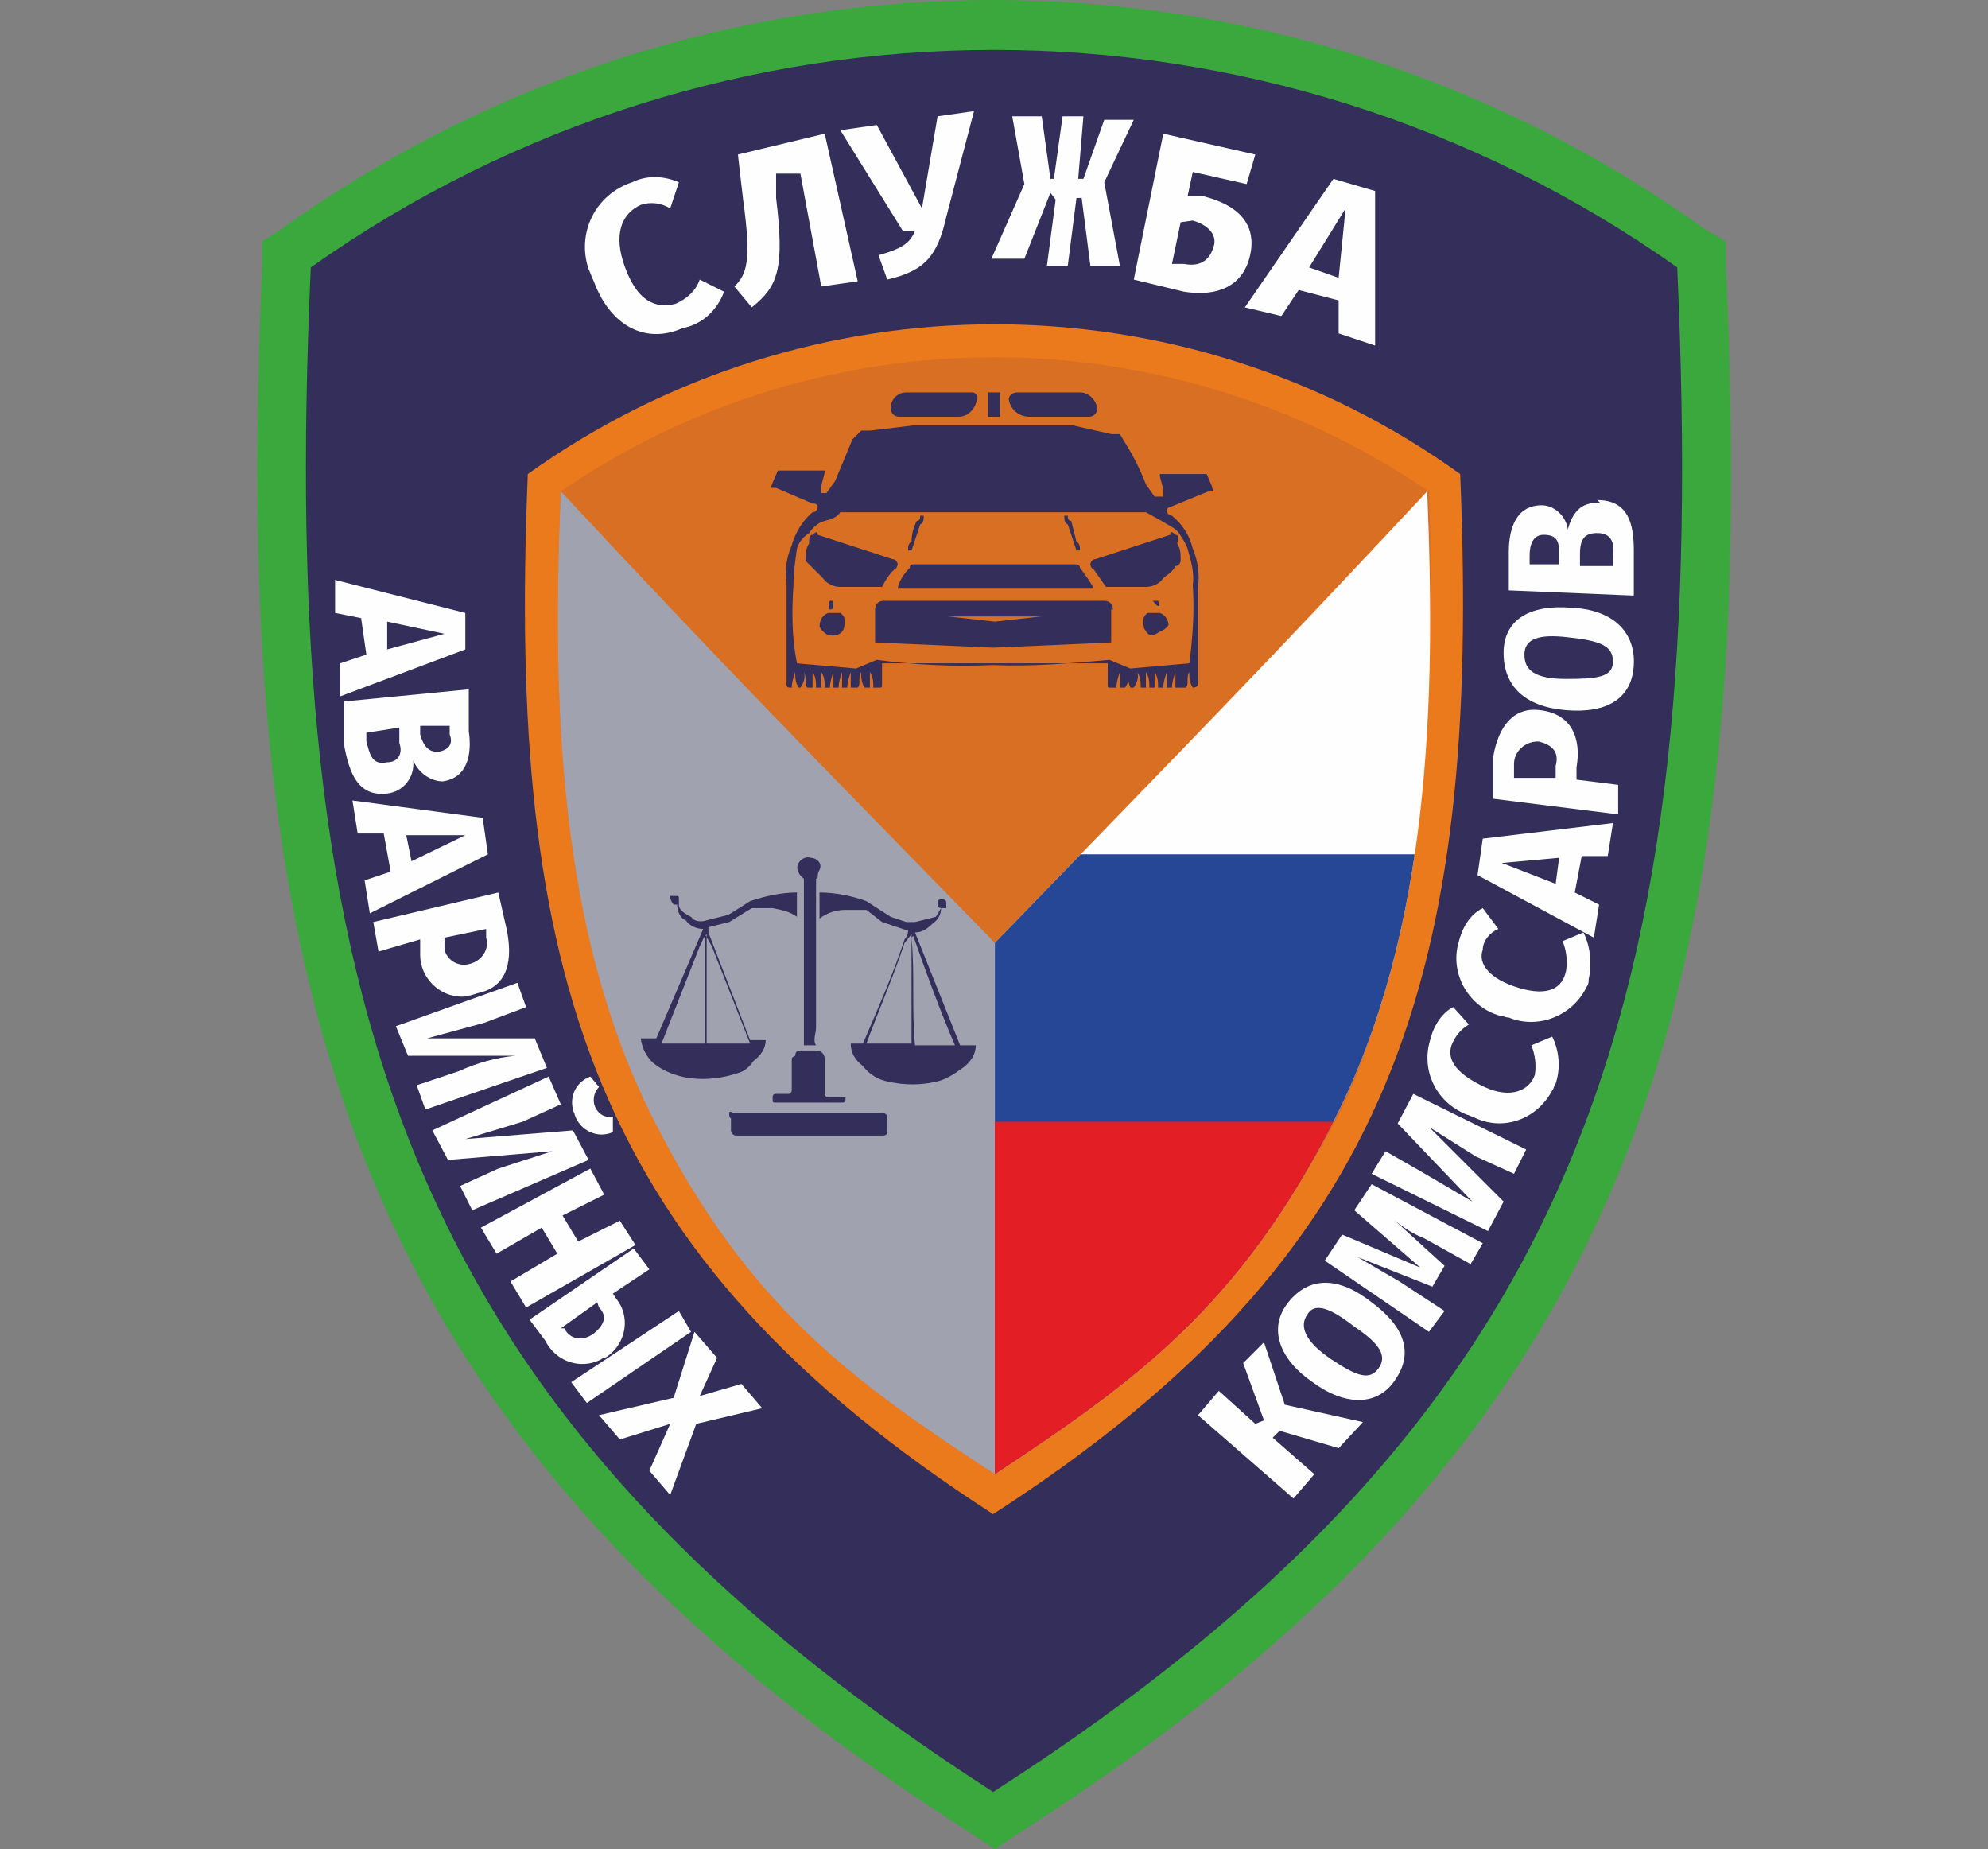
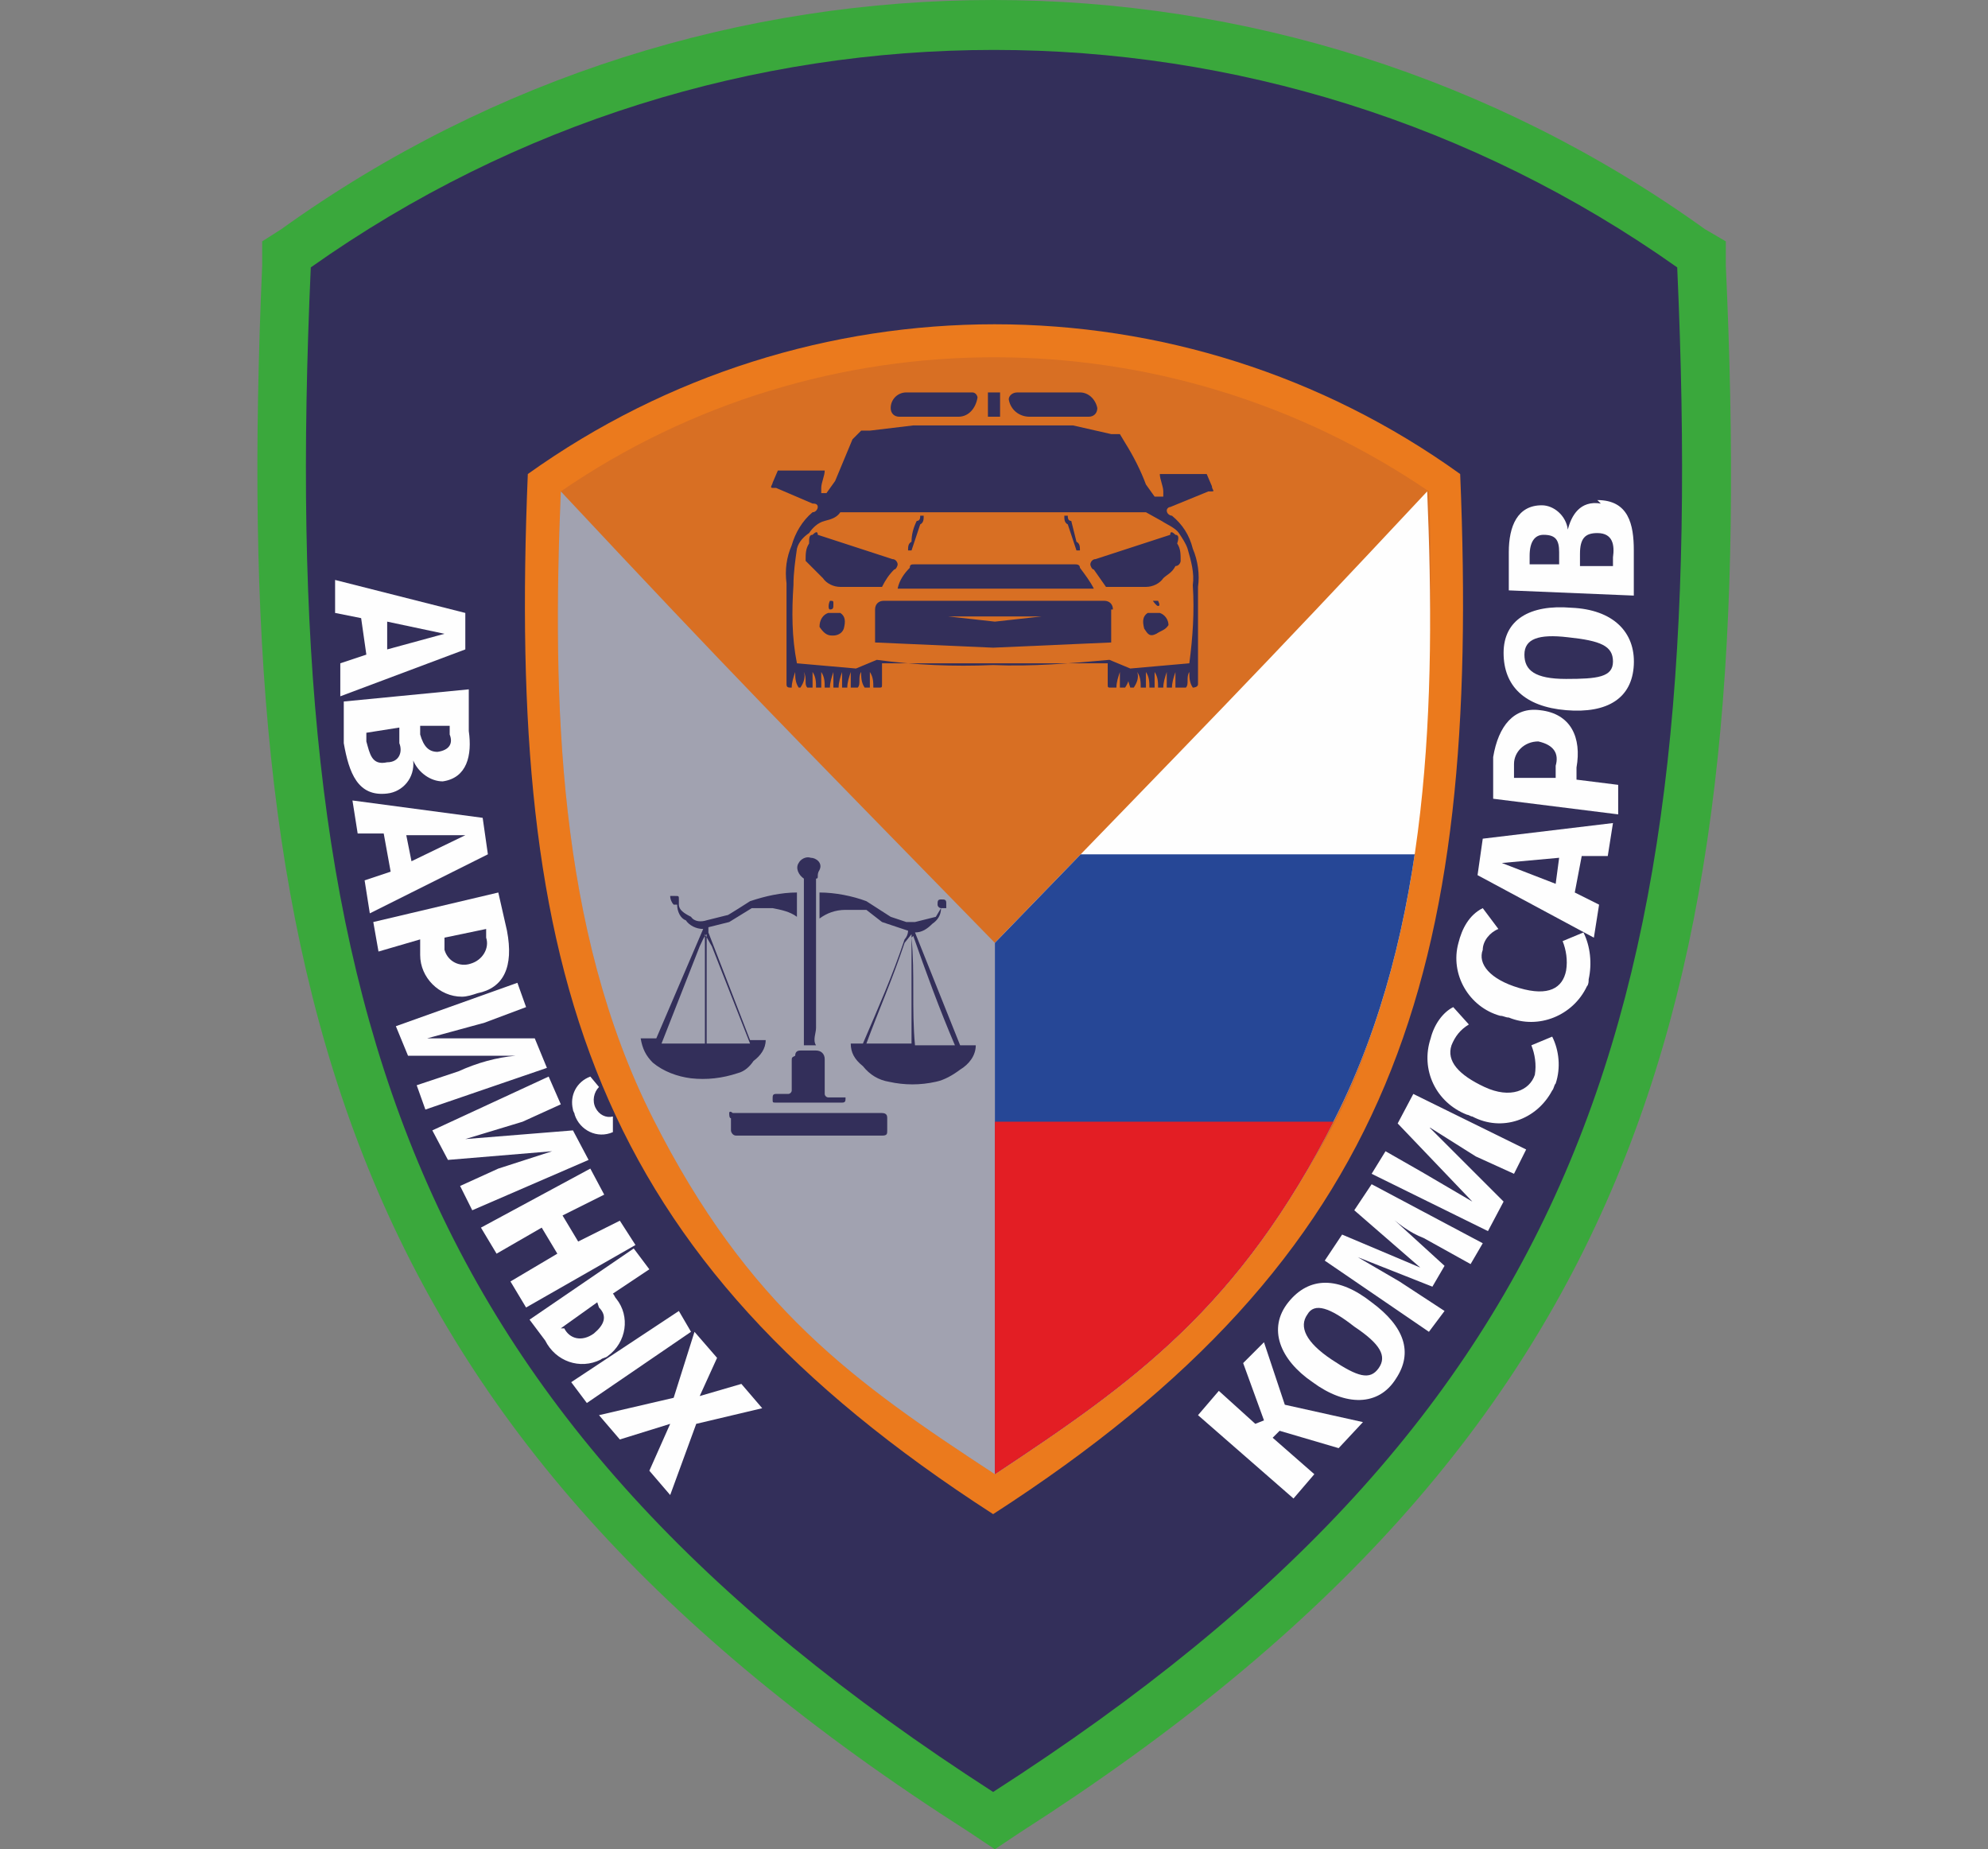
<svg xmlns="http://www.w3.org/2000/svg" xmlns:xlink="http://www.w3.org/1999/xlink" id="Слой_1" x="0px" y="0px" viewBox="0 0 114.5 106.5" style="enable-background:new 0 0 114.5 106.5;" xml:space="preserve">
  <rect x="0" y="0" width="114.5" height="106.5" fill="#808080" stroke="none" />
  <style type="text/css"> .st0{fill-rule:evenodd;clip-rule:evenodd;fill:#3AA83C;} .st1{fill-rule:evenodd;clip-rule:evenodd;fill:#332F5A;} .st2{fill-rule:evenodd;clip-rule:evenodd;fill:#EB7A1D;} .st3{fill-rule:evenodd;clip-rule:evenodd;fill:#D86F23;} .st4{fill:#FEFEFE;} .st5{fill:#332F5A;} .st6{fill-rule:evenodd;clip-rule:evenodd;fill:#A1A2B0;} .st7{fill-rule:evenodd;clip-rule:evenodd;fill:#FEFEFE;} .st8{clip-path:url(#SVGID_2_);} .st9{fill:#264796;} .st10{fill:#E31E24;} .st11{fill:none;} </style>
  <g id="Слой_2_1_">
    <g id="Слой_1-2">
      <g id="Слой_1-3">
        <g id="_2721905594848">
          <path class="st0" d="M16.2,13.2c24.5-17.6,57.5-17.6,82,0l1.2,0.7v1.4c1.9,41.4-4.5,67.1-40.6,90.2l-1.5,1l-1.5-1 C19.6,82.4,13.3,56.7,15.1,15.3v-1.4L16.2,13.2z" />
          <path class="st1" d="M17.9,15.4C41.5-1.3,73-1.3,96.6,15.4c1.9,42.3-5.3,65.9-39.4,87.8C23.2,81.3,16,57.7,17.9,15.4z" />
          <path class="st2" d="M30.4,27.3c16.1-11.5,37.7-11.5,53.7,0c1.2,28.9-3.8,45-26.9,59.9C34.1,72.3,29.2,56.2,30.4,27.3z" />
          <path class="st3" d="M32.3,28.3c-0.5,12-0.2,25.2,5.3,36.1s11.6,15.2,19.7,20.5c8-5.3,15.2-11.8,19.7-20.5 c4.5-8.7,5.8-24.1,5.3-36.1C67.2,18,47.3,18,32.3,28.3z" />
-           <path class="st4" d="M36.4,10.5c-2.1,0.7-3.2,2.9-2.5,5c0.1,0.2,0.2,0.5,0.3,0.7c1,2.7,3.1,3.6,5.1,2.7c1.1-0.2,2-1,2.4-2.1 l-1.4-0.7c-0.2,0.6-0.7,1.1-1.4,1.4c-1.2,0.3-2.2-0.2-2.9-2.1c-0.7-1.9-0.2-3.1,0.9-3.6c0.6-0.2,1.2-0.1,1.7,0.2l0.5-1.5 C38.2,10.1,37.2,10.1,36.4,10.5z M47.5,7.7l-5,1.2l0.3,2.6c0.5,3.6,0.2,4.3-0.5,5l1,1.2c1.5-1.2,1.9-2.2,1.4-6.3V10h1.4l1.2,6.5 l2.1-0.3L47.5,7.7z M56.1,6.4L54,6.7L53.1,12l-2.6-4.8l-2.1,0.3l3.6,5.8h0.7c-0.3,0.7-0.7,1-2.1,1.4l0.5,1.4 c2.2-0.5,2.9-1.4,3.4-3.6L56.1,6.4z M60.8,11.5l-0.5,3.8h1.2l0.5-3.9h0.3l0.5,3.9h1.7l-0.9-4.8l1.7-3.6h-1.7l-1.2,3.4h-0.3 l0.3-3.6h-1.2l-0.5,3.6h-0.2l-0.5-3.6h-1.7l0.7,3.9l-1.9,4.3H59l1.5-3.8L60.8,11.5z M72.3,8.9L67,7.7l-1.7,8.4l2.9,0.7 c1.9,0.3,3.4-0.3,3.8-2.1s-0.7-2.9-2.7-3.4h-0.9l0.3-1.4l3.1,0.7L72.3,8.9z M68.7,12.7c1,0.3,1.4,0.9,1.2,1.5 c-0.2,0.7-0.7,1.2-1.7,1h-0.7l0.5-2.4L68.7,12.7z M77.1,17.3v1.9l2.1,0.7V11l-2.4-0.7l-5.1,7.4l2.1,0.5l1-1.5L77.1,17.3z M75.4,15.4l2.1-3.4L77.1,16L75.4,15.4z" />
          <path class="st4" d="M21.1,37.7l-1.5,0.5v1.9l7.2-2.7v-2.1l-7.5-1.9v1.9l1.5,0.3L21.1,37.7z M22.3,35.8l3.3,0.7l-3.3,0.9V35.8z M22.3,45.7c0.9-0.1,1.6-0.9,1.5-1.9c0,0,0,0,0,0c0.3,0.7,1,1.2,1.7,1.2c1.4-0.2,1.7-1.5,1.5-2.9v-2.4l-7.2,0.7v2.4 C20.1,44.5,20.6,45.9,22.3,45.7z M25.2,43.3c-0.5,0-0.8-0.3-1-1v-0.5h1.7v0.5C26.1,42.8,25.9,43.2,25.2,43.3z M22.3,43.9 c-0.9,0.2-1-0.5-1.2-1.2v-0.5l1.9-0.3v0.9C23.2,43.3,23,43.9,22.3,43.9z M22.5,50.2L21,50.7l0.3,1.9l6.8-3.4l-0.3-2.1l-7.5-1 l0.3,1.9h1.5L22.5,50.2z M23.4,48.1h3.4l-3.1,1.5L23.4,48.1z M27.5,57.2c1.5-0.3,2.1-1.5,1.7-3.6l-0.5-2.2l-7.2,1.7l0.3,1.7 l2.4-0.7V55c0,1.3,1.1,2.4,2.4,2.4C26.9,57.4,27.2,57.3,27.5,57.2z M27.1,55.5c-0.6,0.2-1.3-0.1-1.5-0.8c0,0,0-0.1,0-0.1V54 l2.4-0.5V54C28.2,54.6,27.8,55.3,27.1,55.5C27.2,55.5,27.2,55.5,27.1,55.5z M22.8,59.1l0.7,1.7h6.2c-1.1,0.1-2.2,0.4-3.3,0.9 L24,62.5l0.5,1.4l7-2.4l-0.7-1.7h-6.2l3.3-0.9l2.4-0.9l-0.5-1.4L22.8,59.1z M33.1,64.2c0.3,0.9,1.3,1.4,2.2,1c0,0,0,0,0,0v-0.9 c-0.4,0.1-0.8-0.1-1-0.5c-0.2-0.4-0.1-0.9,0.2-1.2L34,62c-0.8,0.3-1.2,1.1-1,1.9C33,64,33.1,64.1,33.1,64.2z M24.9,65.1l0.9,1.7 l6-0.5l-3.1,1l-2.2,1l0.7,1.4l6.7-2.9l-0.9-1.7l-6.2,0.5l3.3-1l2.2-1L31.6,62L24.9,65.1z M29.4,73.8l0.9,1.5l6.3-3.6l-0.9-1.4 l-2.4,1.2L32.4,70l2.4-1.2L34,67.3l-6.3,3.4l0.9,1.5l2.6-1.5l0.9,1.5L29.4,73.8z M37.4,73.1l-0.9-1.2l-6,4.1l0.9,1.2 c0.6,1.2,2,1.7,3.2,1.1c0.1-0.1,0.3-0.1,0.4-0.2c1.1-0.8,1.3-2.3,0.5-3.3c-0.1-0.1-0.1-0.2-0.2-0.3l0,0L37.4,73.1z M39.8,76.7 l-0.7-1.2l-6.2,4.1l0.9,1.2L39.8,76.7z M34.5,75.3c0.5,0.5,0.3,1-0.3,1.5c-0.7,0.5-1.4,0.3-1.7-0.3h-0.2l2.1-1.5L34.5,75.3z M40,76.7l-1.2,3.8l-4.3,1l1.2,1.4l2.9-0.9l-1.2,2.7l1.2,1.4l1.5-4.1l3.8-0.9l-1.2-1.4l-2.4,0.7l1-2.2L40,76.7z" />
          <path class="st4" d="M73.7,82.4l3.4,1l1.4-1.5l-4.5-1l-1.2-3.6l-1.2,1.2l1.2,3.3L72.3,82l-2.1-1.9l-1.2,1.4l5.5,4.8l1.2-1.4 l-2.4-2.1L73.7,82.4z M79,75c-1.9-1.5-3.6-1.5-4.8,0c-1.2,1.5-0.5,3.3,1.4,4.6c1.9,1.4,3.8,1.4,4.8-0.2 C81.4,77.9,80.9,76.4,79,75z M78,76.4c1.5,1,1.9,1.7,1.4,2.4c-0.5,0.7-1.2,0.5-2.7-0.5c-1.5-1-1.9-1.9-1.4-2.6 C75.7,75,76.6,75.3,78,76.4z M79,68.2l-1,1.5l3.8,3.3l-4.5-1.9l-1,1.5l6,4.1l0.9-1.2l-2.6-1.7l-2.4-1.4l4.3,1.7l0.7-1.2 l-3.4-3.1c0.6,0.6,1.4,1.2,2.2,1.5l2.7,1.5l0.7-1.2L79,68.2z M85.7,70.9l0.9-1.7l-4.3-4.3l2.7,1.7l2.2,1l0.7-1.4L81.4,63 l-0.9,1.7l4.3,4.5l-2.9-1.7l-2.1-1.2L79,67.6L85.7,70.9z M82.4,59.8c-0.6,1.8,0.3,3.7,2.1,4.4c0.1,0,0.2,0.1,0.3,0.1 c1.7,0.9,3.7,0.2,4.6-1.5c0.1-0.1,0.1-0.3,0.2-0.4c0.3-0.9,0.2-1.9-0.2-2.7l-1.2,0.5c0.2,0.5,0.3,1.1,0.2,1.7 c-0.3,0.9-1.4,1.4-2.9,0.7c-1.5-0.7-2.2-1.5-1.9-2.4c0.2-0.5,0.5-0.9,1-1.2l-0.9-1C83.1,58.3,82.6,59,82.4,59.8z M84,54.3 c-0.5,1.8,0.6,3.7,2.4,4.2c0.2,0,0.3,0.1,0.5,0.1c1.7,0.7,3.7-0.1,4.5-1.8c0.1-0.1,0.1-0.3,0.1-0.4c0.2-0.9,0.1-1.9-0.3-2.7 l-1.2,0.5c0.2,0.5,0.3,1.1,0.2,1.7c-0.2,1-1,1.5-2.7,1c-1.7-0.5-2.4-1.4-2.1-2.2c0-0.5,0.4-1,0.9-1.2l-0.9-1.2 C84.6,52.7,84.2,53.5,84,54.3z M91.1,49.3h1.5l0.3-1.9l-7.5,0.9l-0.3,2.1l6.7,3.6l0.3-1.9l-1.4-0.7L91.1,49.3z M89.6,50.9 l-3.1-1.2l3.3-0.3L89.6,50.9z M88.7,40.9c-1.5-0.2-2.4,0.9-2.7,2.7v2.4l7.2,0.9v-1.7l-2.4-0.3v-0.7 C91.1,42.5,90.5,41.1,88.7,40.9z M88.6,42.7c0.9,0.2,1.2,0.7,1,1.4v0.7h-2.4V44C87.2,43.3,87.8,42.7,88.6,42.7z M90.5,35 c-2.4-0.2-3.9,0.7-3.9,2.6s1.2,3.1,3.6,3.3s3.8-0.7,3.9-2.6S92.9,35.1,90.5,35z M90.3,36.7c1.9,0.2,2.6,0.5,2.6,1.4 s-0.9,1-2.7,1s-2.4-0.5-2.4-1.4S88.6,36.5,90.3,36.7z M92.2,29c-1.2-0.2-1.7,0.7-1.9,1.5c-0.1-0.8-0.8-1.4-1.5-1.4 c-1.4,0-1.9,1.2-1.9,2.7v2.2l7.2,0.3v-2.6c0-1.5-0.3-2.9-2.1-2.9L92.2,29z M88.9,30.8c0.7,0,0.9,0.3,0.9,1v0.7h-1.7V32 C88.1,31.2,88.4,30.8,88.9,30.8z M92,30.7c0.9,0,1,0.7,0.9,1.4v0.5H91v-0.7C91,31,91.3,30.7,92,30.7z" />
          <path class="st5" d="M52.6,24.5h9.2l2.2,0.5h0.5l0.3,0.5c0.5,0.8,0.9,1.6,1.2,2.4l0.5,0.7H67v-0.3c0-0.3-0.2-0.7-0.2-1h2.7 l0.3,0.7c0,0.2,0.2,0.3,0,0.3h-0.2l-2.2,0.9c-0.1,0-0.2,0.1-0.2,0.2l0,0c0,0.2,0.2,0.3,0.3,0.3l0,0c0.6,0.5,1,1.1,1.2,1.9 c0.3,0.7,0.4,1.5,0.3,2.2v5.6l0,0c0,0.2-0.3,0.2-0.3,0.2c-0.2-0.3-0.2-0.6-0.2-0.9c-0.2,0.3,0,0.7-0.2,0.9h-0.3v-0.9 C68.1,39,68,39.3,68,39.6h-0.3v-0.9c-0.1,0.3-0.2,0.6-0.2,0.9h-0.3v-0.9C67.1,39,67,39.3,67,39.6h-0.3c0-0.3,0-0.6-0.2-0.9v0.9 h-0.3c0-0.3,0-0.6-0.2-0.9v0.9h-0.3c0-0.3,0-0.6-0.2-0.9c0.1,0.3,0,0.6-0.2,0.9h-0.2C65,39.3,64.9,39,65,38.7 c0.1,0.3,0,0.6-0.2,0.9h-0.3v-0.9c-0.1,0.3-0.2,0.6-0.2,0.9h-0.3c-0.2,0-0.2,0-0.2-0.2v-1.2h-13v1.2c0,0.2,0,0.2-0.2,0.2h-0.3 c0-0.3,0-0.6-0.2-0.9v0.9h-0.3c-0.2-0.3-0.2-0.6-0.2-0.9c-0.2,0.3,0,0.7-0.2,0.9H49v-0.9c-0.1,0.3-0.2,0.6-0.2,0.9h-0.3v-0.9 c-0.1,0.3-0.2,0.6-0.2,0.9H48v-0.9c-0.1,0.3-0.2,0.6-0.2,0.9h-0.3c0-0.3,0-0.6-0.2-0.9v0.9H47c0-0.3,0-0.6-0.2-0.9v0.9h-0.3 c-0.2-0.2,0-0.5-0.2-0.9c0.1,0.3,0,0.6-0.2,0.9H46c-0.2-0.3-0.2-0.6-0.2-0.9c-0.1,0.3-0.2,0.6-0.2,0.9c-0.2,0-0.3,0-0.3-0.2l0,0 v-5.8c-0.1-0.8,0-1.5,0.3-2.2c0.2-0.7,0.6-1.4,1.2-1.9c0.2,0,0.3-0.2,0.3-0.3v0c0-0.2-0.2-0.2-0.3-0.2l-2.1-0.9h-0.2 c-0.2,0,0-0.2,0-0.3l0.3-0.7h2.7c0,0.3-0.2,0.7-0.2,1v0.3h0.3l0.5-0.7l1-2.4l0.5-0.5h0.5L52.6,24.5z M57.3,29.5h-8.9 c-0.2,0.3-0.5,0.4-0.9,0.5c-0.4,0.1-0.7,0.4-0.9,0.7c-0.3,0.2-0.6,0.5-0.7,0.9c-0.1,0.7-0.2,1.4-0.2,2.1c-0.1,1.5-0.1,3,0.2,4.5 l3.4,0.3l1.2-0.5c2.2,0.3,4.4,0.4,6.7,0.3c2.2,0.1,4.5-0.1,6.7-0.3l1.2,0.5l3.4-0.3c0.2-1.5,0.3-3,0.2-4.5 c0.1-0.7-0.1-1.4-0.3-2.1c-0.1-0.3-0.3-0.6-0.5-0.9c-0.2-0.3-0.7-0.5-1-0.7L66,29.5C66,29.5,57.2,29.5,57.3,29.5z M61.7,30 c-0.2,0-0.2-0.2-0.2-0.3h-0.2c0,0.2,0,0.4,0.2,0.5l0.5,1.5h0.2c0-0.2,0-0.4-0.2-0.5C61.9,30.8,61.8,30.4,61.7,30z M67.7,30.8 c-0.2-0.2-0.3-0.2-0.3,0l-4.3,1.4c-0.2,0-0.3,0.2-0.3,0.3l0,0c0,0.1,0.1,0.3,0.2,0.3l0.7,1H66c0.4,0,0.8-0.2,1-0.5 c0.2-0.2,0.5-0.3,0.7-0.7c0.2,0,0.3-0.2,0.3-0.3l0,0c0-0.4,0-0.7-0.2-1C67.9,31,67.9,30.8,67.7,30.8z M62.2,32.7 c0-0.2-0.2-0.2-0.3-0.2h-9.2c-0.2,0-0.3,0-0.3,0.2c-0.3,0.3-0.6,0.7-0.7,1.2h11.3C62.8,33.5,62.5,33.1,62.2,32.7z M66.7,34.6 h-0.3c0,0,0.2,0.3,0.3,0.3S66.8,34.8,66.7,34.6z M64.1,35.1c0-0.3-0.2-0.5-0.5-0.5H50.9c-0.3,0-0.5,0.2-0.5,0.5V37l6.8,0.3 l6.8-0.3V35.1z M57.3,35.5H60l-2.7,0.3l-2.7-0.3H57.3z M66.8,35.3h-0.7c-0.3,0.2-0.3,0.5-0.2,0.9c0.2,0.3,0.3,0.5,0.7,0.3 c0.3-0.2,0.5-0.2,0.7-0.5C67.3,35.7,67.1,35.4,66.8,35.3z M52.8,30c0.2,0,0.2-0.2,0.2-0.3h0.2c0,0.2,0,0.4-0.2,0.5l-0.5,1.5 h-0.2c0-0.2,0-0.4,0.2-0.5C52.5,30.8,52.6,30.4,52.8,30z M46.8,30.8c0.2-0.2,0.3-0.2,0.3,0l4.3,1.4c0.2,0,0.3,0.2,0.3,0.3l0,0 c0,0.1-0.1,0.3-0.2,0.3c-0.3,0.3-0.5,0.6-0.7,1h-2.4c-0.4,0-0.8-0.2-1-0.5l-0.7-0.7l-0.3-0.3c0-0.4,0-0.7,0.2-1 C46.6,31,46.6,30.8,46.8,30.8z M47.8,34.6c0.2,0,0.2,0,0.2,0.2s0,0.3-0.2,0.3C47.7,35.1,47.7,34.8,47.8,34.6z M47.7,35.3h0.7 c0.3,0.2,0.3,0.5,0.2,0.9c-0.1,0.3-0.4,0.4-0.6,0.4c0,0,0,0-0.1,0c-0.3,0-0.5-0.2-0.7-0.5C47.2,35.7,47.4,35.4,47.7,35.3z" />
          <path class="st6" d="M32.3,28.3c-0.5,12-0.2,25.2,5.3,36.1s11.6,15.2,19.7,20.5V54.3C44.9,41.6,42.5,39.2,32.3,28.3z" />
          <path class="st7" d="M82.2,28.3c0.5,12,0.2,25.2-5.3,36.1S65.3,79.6,57.3,84.9V54.3C69.6,41.6,72,39.2,82.2,28.3z" />
          <g>
            <defs>
              <path id="SVGID_1_" d="M82.2,28.3c0.5,12,0.2,25.2-5.3,36.1S65.3,79.6,57.3,84.9V54.3C69.6,41.6,72,39.2,82.2,28.3z" />
            </defs>
            <clipPath id="SVGID_2_">
              <use xlink:href="#SVGID_1_" style="overflow:visible;" />
            </clipPath>
            <g class="st8">
              <rect x="-51.8" y="49.2" class="st9" width="196" height="117.8" />
              <rect x="-51.8" y="64.6" class="st10" width="196" height="117.8" />
            </g>
          </g>
-           <path class="st11" d="M82.2,28.3c0.5,12,0.2,25.2-5.3,36.1S65.3,79.6,57.3,84.9V54.3C69.6,41.6,72,39.2,82.2,28.3z" />
+           <path class="st11" d="M82.2,28.3S65.3,79.6,57.3,84.9V54.3C69.6,41.6,72,39.2,82.2,28.3z" />
          <path class="st1" d="M55.2,24h-3.4c-0.3,0-0.5-0.2-0.5-0.5l0,0c0-0.5,0.4-0.9,0.9-0.9h3.8c0.2,0,0.3,0.2,0.3,0.3c0,0,0,0,0,0 l0,0C56.2,23.5,55.8,24,55.2,24L55.2,24z" />
          <path class="st1" d="M58.6,22.6h3.6c0.5,0,0.9,0.4,1,0.9l0,0c0,0.3-0.2,0.5-0.5,0.5h-3.4c-0.6,0-1.1-0.4-1.2-1l0,0 C58.1,22.8,58.3,22.6,58.6,22.6z" />
          <path class="st1" d="M56.9,22.6h0.7V24h-0.7V22.6z" />
          <path class="st5" d="M46,49.7c0.1-0.2,0.4-0.4,0.7-0.3c0.3,0,0.7,0.3,0.5,0.7c-0.2,0.3,0,0.5-0.2,0.5v8.6c0,0.3-0.2,0.7,0,1 h-0.7v-9.6C46,50.4,45.8,50,46,49.7z M43.2,51.9c0.9-0.3,1.8-0.5,2.7-0.5v1.4c-0.4-0.3-0.9-0.4-1.4-0.5h-1.2L42,53.1l-1.2,0.3 v0.3l2.4,6.2h0.9c0,0.5-0.3,0.9-0.7,1.2c-0.2,0.3-0.5,0.6-0.9,0.7c-0.9,0.3-1.8,0.4-2.7,0.3c-0.8-0.1-1.6-0.4-2.2-0.9 c-0.4-0.4-0.6-0.8-0.7-1.4h0.9l2.7-6.3c-0.4,0-0.8-0.2-1-0.5c-0.3-0.1-0.5-0.5-0.5-0.9h-0.2c-0.1-0.1-0.2-0.3-0.2-0.5h0.3 c0.2,0,0.2,0,0.2,0.2v0.3c0,0.3,0.3,0.5,0.7,0.7c0.2,0.3,0.6,0.3,0.9,0.2l1.2-0.3C41.8,52.8,43.2,51.9,43.2,51.9z M40.6,53.8 v6.3h2.6L41,54.5L40.6,53.8z M40.3,54.5l-2.2,5.6h2.6v-6.3C40.5,54,40.5,54.1,40.3,54.5z M47.2,51.4c0.9,0,1.9,0.2,2.7,0.5 l1.4,0.9l0.9,0.3h0.5l1.2-0.3l0.3-0.5c-0.1,0-0.2-0.1-0.2-0.2l0,0c0-0.2,0-0.3,0.2-0.3c0.2,0,0.3,0,0.3,0.2v0.3h-0.3 c0,0.4-0.2,0.7-0.5,0.9c-0.3,0.3-0.6,0.5-1,0.5l2.6,6.5h0.9c0,0.6-0.4,1.1-0.9,1.4c-0.4,0.3-0.9,0.6-1.4,0.7 c-0.9,0.2-1.8,0.2-2.7,0c-0.6-0.1-1.1-0.4-1.5-0.9C49.2,61,49,60.6,49,60.1h0.7c0.9-2.1,1.7-3.9,2.4-6c0.1-0.1,0.2-0.3,0.2-0.5 l-1.5-0.5l-0.9-0.7h-1.2c-0.6,0-1.1,0.2-1.5,0.5L47.2,51.4z M52.1,54.3c-0.7,2.1-1.5,3.9-2.2,5.8h2.6v-6.3L52.1,54.3z M52.5,54 c0.2,2.1,0,4.1,0.2,6.2H55c-0.9-2.1-1.7-4.3-2.4-6.3L52.5,54z M46.1,60.5H47c0.3,0,0.5,0.2,0.5,0.5V63c0,0.1,0.1,0.2,0.2,0.2h1 c0,0.2,0,0.3-0.2,0.3h-3.8c-0.2,0-0.2,0-0.2-0.2s0-0.3,0.2-0.3h0.7c0.1,0,0.2-0.1,0.2-0.2v-1.7c0-0.2,0-0.2,0.2-0.3 C45.8,60.6,45.9,60.5,46.1,60.5z M42.2,64.1h8.6c0.3,0,0.3,0.2,0.3,0.3c0,0.2,0,0.5,0,0.7s0,0.3-0.3,0.3h-8.4 c-0.2,0-0.3-0.2-0.3-0.3l0,0v-0.7c-0.1,0-0.1-0.2-0.1-0.3S42.1,64,42.2,64.1z" />
        </g>
      </g>
    </g>
  </g>
</svg>